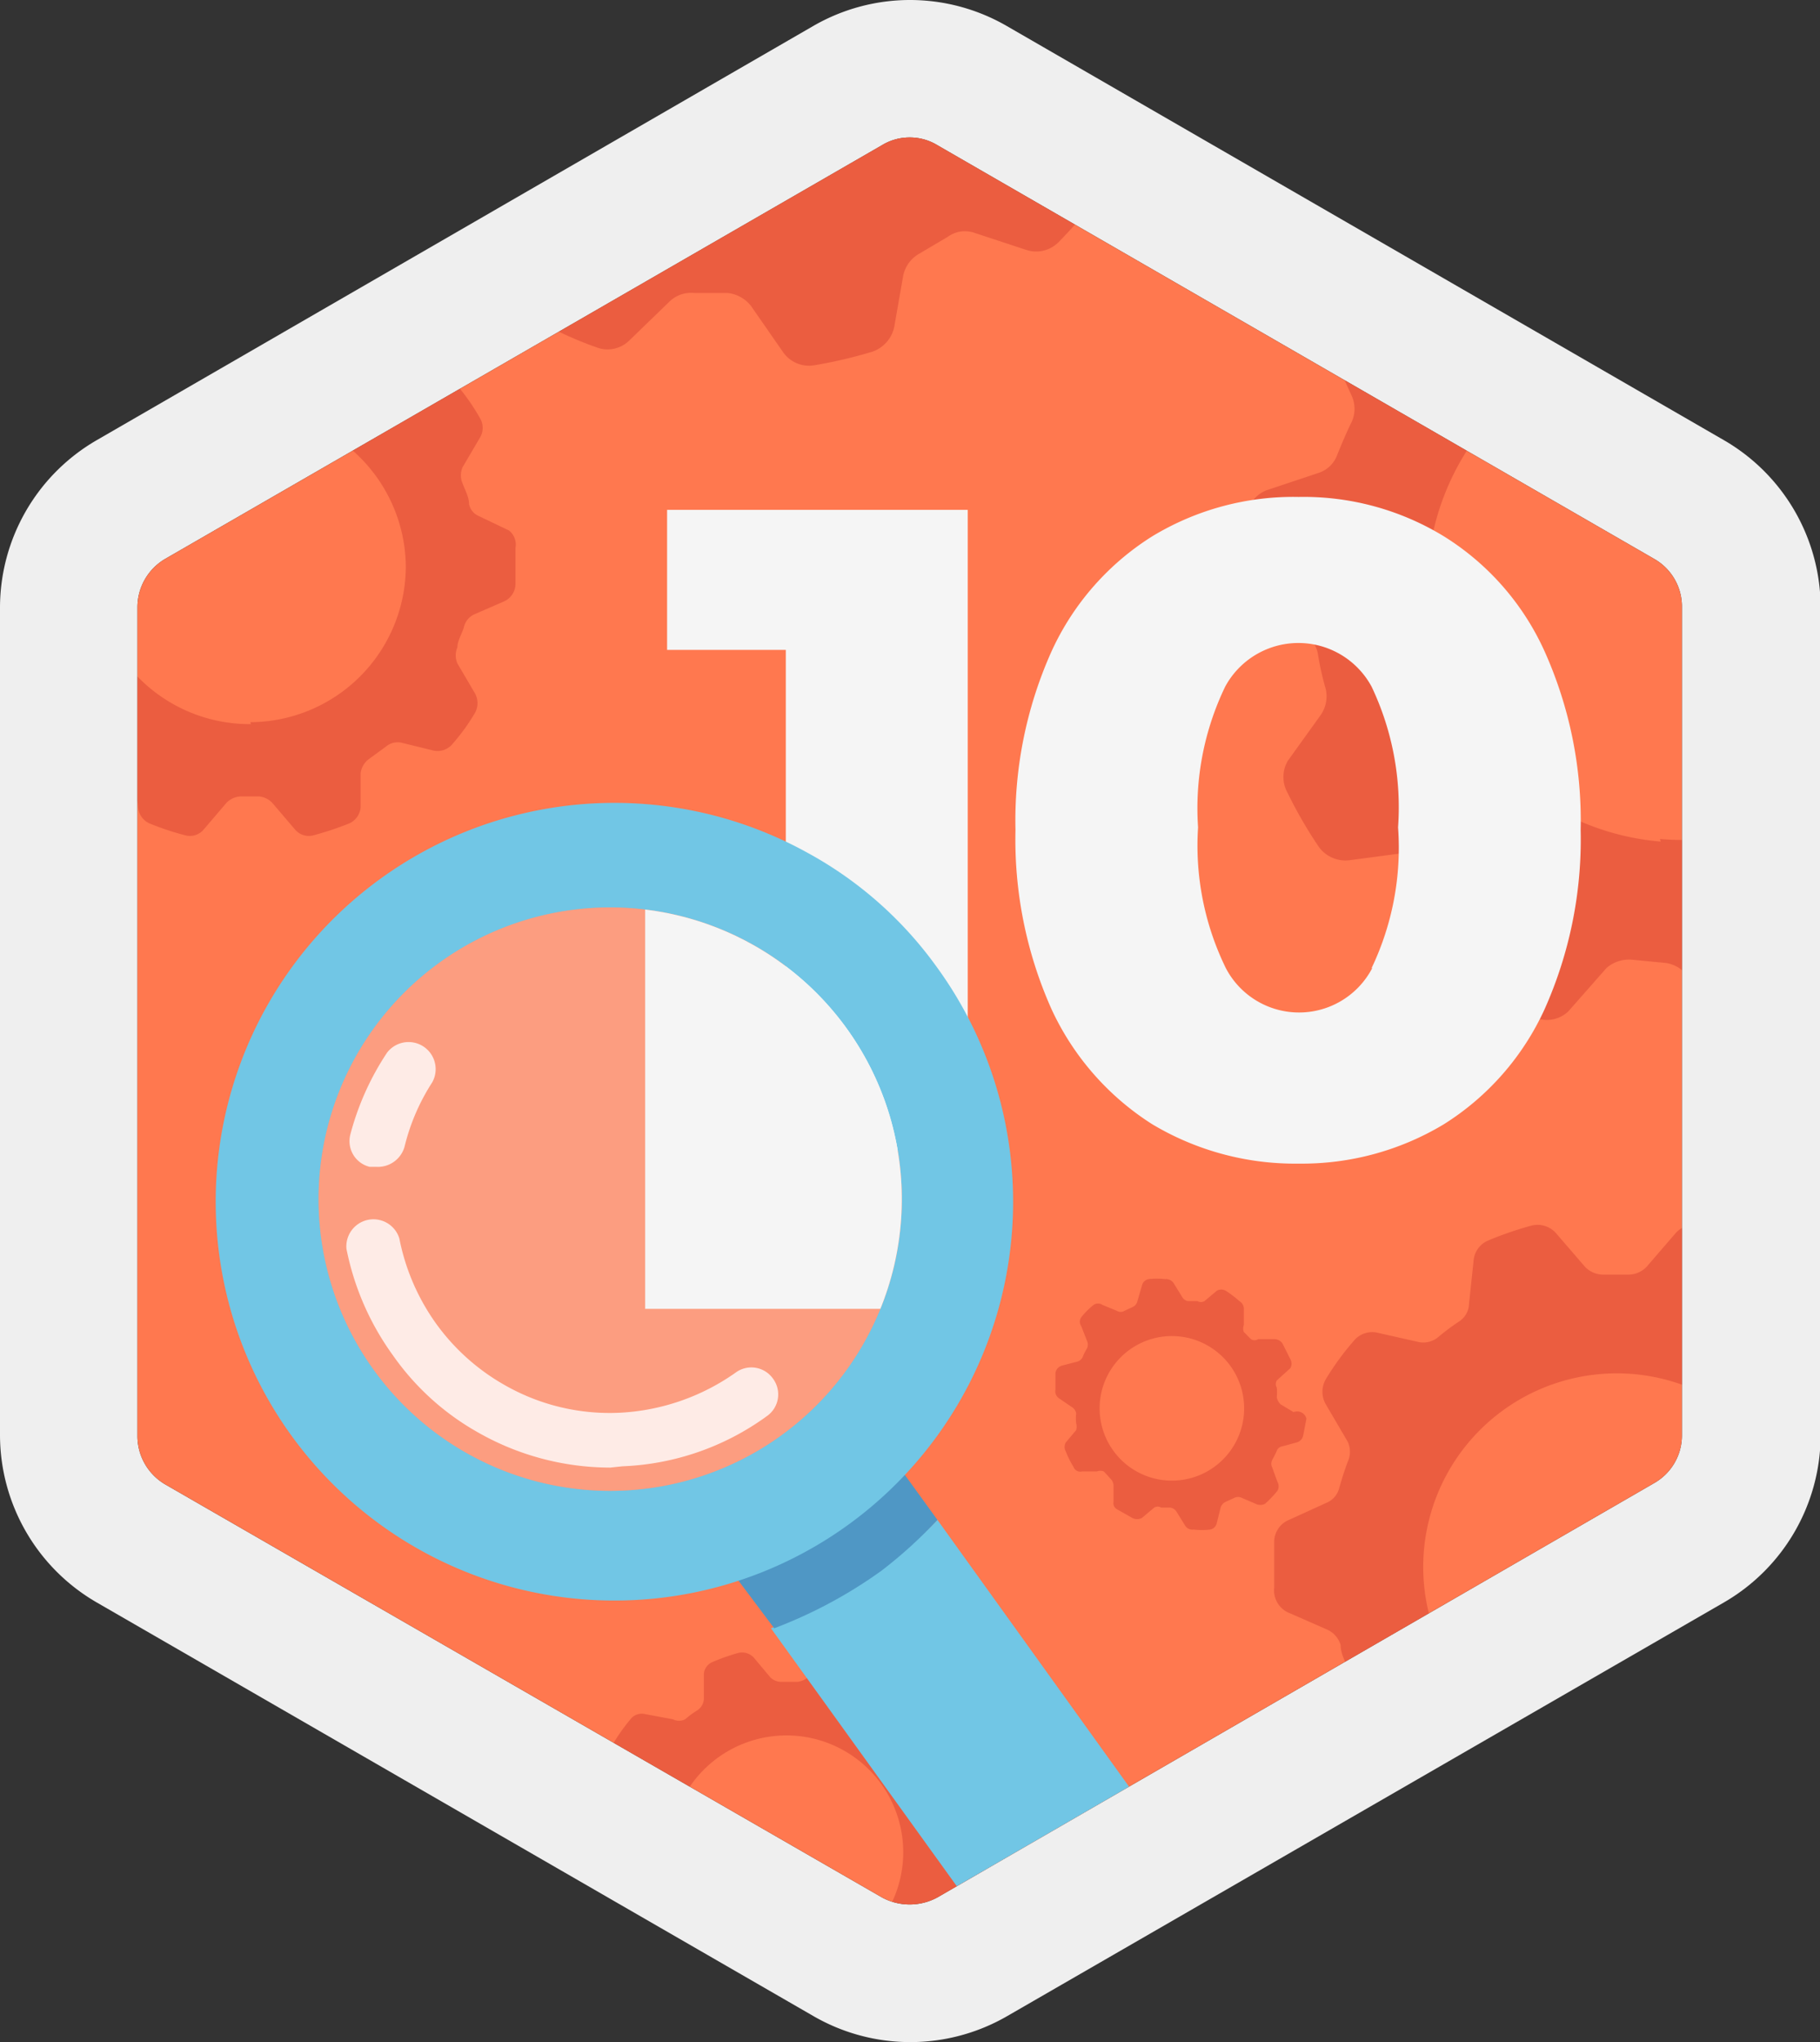
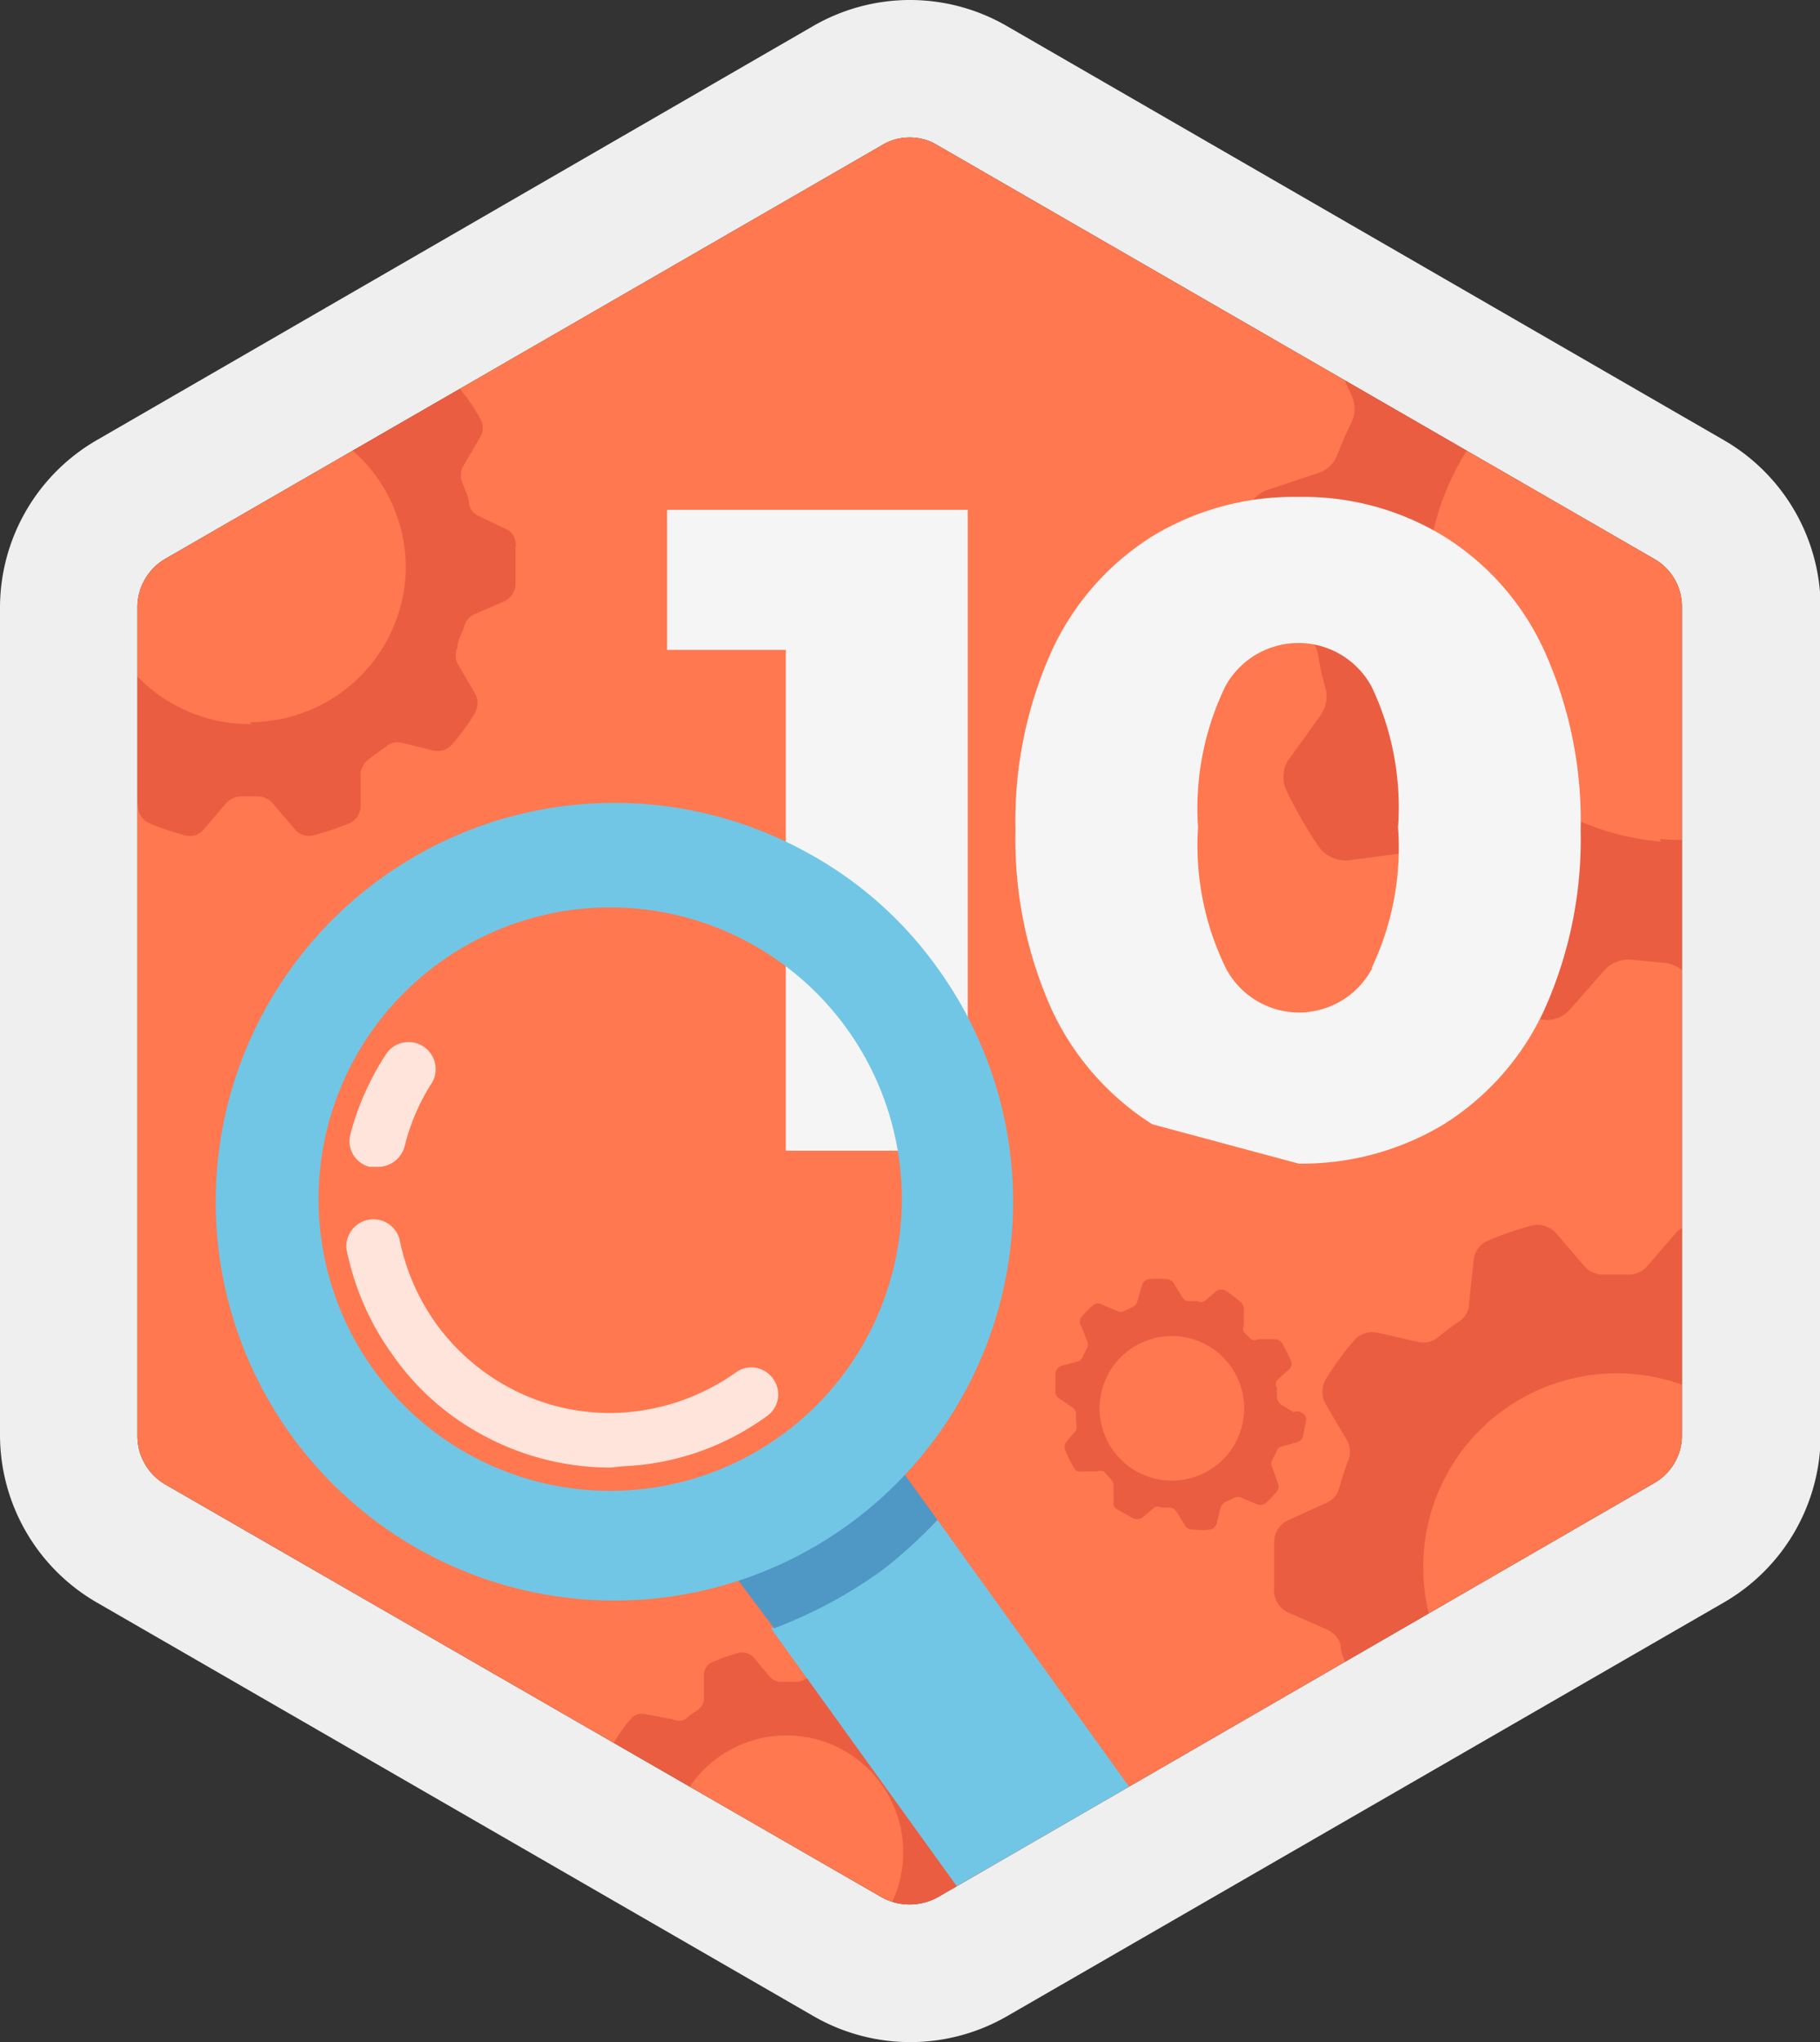
<svg xmlns="http://www.w3.org/2000/svg" id="Livello_1" data-name="Livello 1" viewBox="0 0 28.21 31.64">
  <rect x="0" y="0" width="28.21" height="31.64" fill="#333333" stroke="none" />
  <defs>
    <style>.cls-1{fill:none;}.cls-2{fill:#efefef;}.cls-3{fill:#ff784f;}.cls-4{opacity:0.3;}.cls-5{clip-path:url(#clip-path);}.cls-6{fill:#bd1e1e;}.cls-7{fill:#f5f5f5;}.cls-8{fill:#71c6e5;}.cls-9{fill:#4f97c5;}.cls-10{opacity:0.8;}.cls-11{fill:#fff;}.cls-12{clip-path:url(#clip-path-3);}</style>
    <clipPath id="clip-path">
      <path class="cls-1" d="M14.1,2.13a.82.82,0,0,1,.43.12L25.64,8.66a.85.85,0,0,1,.43.75V22.24a.85.85,0,0,1-.43.74L14.53,29.4a.9.9,0,0,1-.86,0L2.56,23a.87.87,0,0,1-.43-.74V9.41a.87.87,0,0,1,.43-.75L13.67,2.25a.82.82,0,0,1,.43-.12" />
    </clipPath>
    <clipPath id="clip-path-3">
-       <path class="cls-1" d="M11.69,14.65a4.52,4.52,0,1,1-4.87.26,4.52,4.52,0,0,1,4.87-.26" />
-     </clipPath>
+       </clipPath>
  </defs>
  <title>Tavola disegno 269</title>
  <path class="cls-2" d="M14.1,2.13a.82.82,0,0,1,.43.12L25.64,8.66a.85.85,0,0,1,.43.75V22.24a.85.85,0,0,1-.43.74L14.53,29.4a.9.9,0,0,1-.86,0L2.56,23a.87.87,0,0,1-.43-.74V9.41a.87.87,0,0,1,.43-.75L13.67,2.25a.82.82,0,0,1,.43-.12M14.1,0a3,3,0,0,0-1.49.4L1.5,6.82A3,3,0,0,0,0,9.41V22.24a3,3,0,0,0,1.5,2.59l11.11,6.41a3,3,0,0,0,3,0l11.11-6.41a3,3,0,0,0,1.5-2.59V9.41a3,3,0,0,0-1.5-2.59L15.6.4A3,3,0,0,0,14.1,0Z" />
  <path class="cls-3" d="M14.1,2.13a.82.82,0,0,1,.43.12L25.64,8.66a.85.85,0,0,1,.43.75V22.24a.85.85,0,0,1-.43.74L14.53,29.4a.9.9,0,0,1-.86,0L2.56,23a.87.87,0,0,1-.43-.74V9.41a.87.87,0,0,1,.43-.75L13.67,2.25a.82.82,0,0,1,.43-.12" />
  <g class="cls-4">
    <g class="cls-5">
      <path class="cls-6" d="M7.89,8.22,7.43,8a.26.26,0,0,1-.16-.19c0-.11-.06-.21-.1-.32a.31.31,0,0,1,0-.25l.27-.46a.29.29,0,0,0,0-.3A3.21,3.21,0,0,0,7.11,6a.28.28,0,0,0-.3-.1L6.32,6a.31.31,0,0,1-.25,0l-.26-.19a.32.32,0,0,1-.13-.22l0-.54a.31.31,0,0,0-.18-.25,4.88,4.88,0,0,0-.54-.18.31.31,0,0,0-.3.1l-.35.4A.28.28,0,0,1,4,5.2H3.72a.3.3,0,0,1-.23-.11l-.35-.4a.31.31,0,0,0-.3-.1l-.54.18A.31.31,0,0,0,2.12,5l-.05.54a.32.32,0,0,1-.13.22L1.68,6a.31.31,0,0,1-.25,0L.94,5.91a.29.29,0,0,0-.3.1,4.14,4.14,0,0,0-.34.48.27.27,0,0,0,0,.3l.26.46a.31.31,0,0,1,0,.25c0,.11-.07.21-.1.32A.26.26,0,0,1,.32,8l-.46.21a.28.28,0,0,0-.18.27v.57a.3.3,0,0,0,.18.27l.46.2a.29.29,0,0,1,.16.2l.1.31a.31.31,0,0,1,0,.25l-.26.46a.29.29,0,0,0,0,.31,3.12,3.12,0,0,0,.34.47.31.31,0,0,0,.3.11l.49-.12a.28.28,0,0,1,.25.06l.26.19a.32.32,0,0,1,.13.22l.05.53a.3.3,0,0,0,.18.25q.27.11.54.18a.28.28,0,0,0,.3-.09l.35-.41a.33.33,0,0,1,.23-.1H4a.32.32,0,0,1,.22.1l.35.41a.28.28,0,0,0,.3.09,4.88,4.88,0,0,0,.54-.18.3.3,0,0,0,.18-.25l0-.53a.32.32,0,0,1,.13-.22l.26-.19a.28.28,0,0,1,.25-.06l.49.12a.3.3,0,0,0,.3-.11,3.12,3.12,0,0,0,.34-.47.31.31,0,0,0,0-.31l-.27-.46a.31.31,0,0,1,0-.25c0-.1.07-.21.1-.31a.29.29,0,0,1,.16-.2l.46-.2a.3.3,0,0,0,.18-.27V8.49A.28.28,0,0,0,7.89,8.22Zm-4,3A2.42,2.42,0,1,1,6.29,8.77,2.42,2.42,0,0,1,3.88,11.19Z" />
      <path class="cls-6" d="M30.11,23.55l-.57-.26a.34.34,0,0,1-.21-.24c0-.14-.08-.27-.13-.4a.37.37,0,0,1,0-.31l.34-.58a.39.39,0,0,0,0-.39,4.25,4.25,0,0,0-.43-.59.37.37,0,0,0-.37-.13l-.62.14a.36.36,0,0,1-.32-.07,3.33,3.33,0,0,0-.32-.24.34.34,0,0,1-.16-.28l-.07-.66a.37.37,0,0,0-.23-.32,5.3,5.3,0,0,0-.67-.23.38.38,0,0,0-.38.12l-.44.51a.39.39,0,0,1-.28.13h-.41a.39.39,0,0,1-.28-.13l-.44-.51a.38.38,0,0,0-.38-.12,5.3,5.3,0,0,0-.67.23.37.37,0,0,0-.23.32l-.07.66a.34.34,0,0,1-.16.28,3.33,3.33,0,0,0-.32.24.36.36,0,0,1-.32.07l-.62-.14a.37.37,0,0,0-.37.13,4.25,4.25,0,0,0-.43.59.39.39,0,0,0,0,.39l.34.58a.37.37,0,0,1,0,.31c-.05.13-.09.26-.13.4a.34.34,0,0,1-.21.24l-.57.26a.37.37,0,0,0-.23.34v.71A.38.38,0,0,0,20,25l.57.25a.38.38,0,0,1,.21.24c0,.14.08.27.13.4a.4.4,0,0,1,0,.32l-.34.57a.39.39,0,0,0,0,.39,5,5,0,0,0,.43.6.37.37,0,0,0,.37.13L22,27.7a.4.4,0,0,1,.32.07,3.33,3.33,0,0,0,.32.24.37.37,0,0,1,.16.28l.07.67a.36.36,0,0,0,.23.31,5.3,5.3,0,0,0,.67.23.36.36,0,0,0,.38-.12l.44-.51a.39.39,0,0,1,.28-.13h.41a.39.39,0,0,1,.28.13l.44.51a.36.36,0,0,0,.38.12,5.3,5.3,0,0,0,.67-.23.36.36,0,0,0,.23-.31l.07-.67A.37.37,0,0,1,27.5,28a3.33,3.33,0,0,0,.32-.24.4.4,0,0,1,.32-.07l.62.15a.37.37,0,0,0,.37-.13,5,5,0,0,0,.43-.6.39.39,0,0,0,0-.39l-.34-.57a.4.4,0,0,1,0-.32c.05-.13.09-.26.13-.4a.38.38,0,0,1,.21-.24l.57-.25a.38.38,0,0,0,.23-.35v-.71A.37.37,0,0,0,30.11,23.55Zm-5.05,3.73a3,3,0,1,1,3-3A3,3,0,0,1,25.06,27.28Z" />
      <path class="cls-6" d="M15.2,28.28l-.34-.15a.21.21,0,0,1-.12-.14l-.08-.24a.25.25,0,0,1,0-.19l.2-.34a.21.21,0,0,0,0-.23,2.9,2.9,0,0,0-.25-.36.22.22,0,0,0-.22-.07l-.37.08a.21.21,0,0,1-.19,0l-.19-.14a.23.23,0,0,1-.1-.17l0-.4a.21.21,0,0,0-.13-.18,2.83,2.83,0,0,0-.41-.14.22.22,0,0,0-.22.07l-.26.31a.28.28,0,0,1-.17.07h-.24a.24.24,0,0,1-.17-.07l-.26-.31a.25.25,0,0,0-.23-.07,3.17,3.17,0,0,0-.4.14.22.22,0,0,0-.14.18l0,.4a.23.23,0,0,1-.1.17,1.33,1.33,0,0,0-.19.14.21.21,0,0,1-.19,0L10,26.56a.22.22,0,0,0-.22.07,3,3,0,0,0-.26.36.24.24,0,0,0,0,.23l.2.34a.21.21,0,0,1,0,.19c0,.08-.05.16-.07.24a.22.22,0,0,1-.13.14l-.34.15a.23.23,0,0,0-.13.21v.42a.23.23,0,0,0,.13.21l.34.15a.22.22,0,0,1,.13.14c0,.08.05.16.07.24a.21.21,0,0,1,0,.19l-.2.34a.24.24,0,0,0,0,.23,3,3,0,0,0,.26.36.22.22,0,0,0,.22.07l.37-.08a.21.21,0,0,1,.19,0,1.33,1.33,0,0,0,.19.14.23.23,0,0,1,.1.17l0,.4a.22.22,0,0,0,.14.18,3.17,3.17,0,0,0,.4.14.25.25,0,0,0,.23-.07l.26-.31a.24.24,0,0,1,.17-.07h.24a.28.28,0,0,1,.17.07l.26.31a.22.22,0,0,0,.22.07,2.83,2.83,0,0,0,.41-.14.21.21,0,0,0,.13-.18l0-.4a.23.23,0,0,1,.1-.17l.19-.14a.21.21,0,0,1,.19,0l.37.08a.22.22,0,0,0,.22-.07,2.9,2.9,0,0,0,.25-.36.21.21,0,0,0,0-.23l-.2-.34a.25.25,0,0,1,0-.19l.08-.24a.21.21,0,0,1,.12-.14l.34-.15a.23.23,0,0,0,.14-.21v-.42A.23.23,0,0,0,15.2,28.28Zm-3,2.23A1.81,1.81,0,1,1,14,28.7,1.81,1.81,0,0,1,12.2,30.51Z" />
      <path class="cls-6" d="M20.05,21.88l-.2-.12a.2.2,0,0,1-.06-.11.77.77,0,0,0,0-.15.11.11,0,0,1,0-.11L20,21.2a.14.14,0,0,0,0-.14l-.12-.24a.15.15,0,0,0-.13-.07H19.5a.1.1,0,0,1-.11,0l-.11-.11a.15.15,0,0,1,0-.11l0-.24a.14.14,0,0,0-.07-.13A1.71,1.71,0,0,0,19,20a.14.14,0,0,0-.14,0l-.19.16a.11.11,0,0,1-.11,0l-.15,0a.13.13,0,0,1-.09-.07l-.13-.21a.14.14,0,0,0-.13-.06,1.17,1.17,0,0,0-.26,0,.13.13,0,0,0-.1.1l-.07.24a.13.13,0,0,1-.07.09l-.13.06a.11.11,0,0,1-.12,0l-.22-.09a.12.12,0,0,0-.14,0,1.14,1.14,0,0,0-.19.19.12.12,0,0,0,0,.14l.09.23a.14.14,0,0,1,0,.11.91.91,0,0,0-.07.14.13.13,0,0,1-.09.07l-.23.06a.14.14,0,0,0-.1.11l0,.26a.13.13,0,0,0,.06.14l.19.13a.14.14,0,0,1,.07.1.77.77,0,0,0,0,.15.2.2,0,0,1,0,.11l-.16.19a.14.14,0,0,0,0,.14,1.34,1.34,0,0,0,.12.24.11.11,0,0,0,.13.07h.23a.15.15,0,0,1,.11,0l.1.11a.16.16,0,0,1,.05.11l0,.25a.11.11,0,0,0,.06.12l.23.13a.16.16,0,0,0,.15,0l.19-.16a.11.11,0,0,1,.11,0l.14,0a.14.14,0,0,1,.1.07l.13.21a.13.13,0,0,0,.13.06,1.17,1.17,0,0,0,.26,0,.13.13,0,0,0,.1-.1l.06-.24a.14.14,0,0,1,.08-.09l.13-.06a.13.13,0,0,1,.12,0l.21.09a.16.16,0,0,0,.15,0,1.8,1.8,0,0,0,.19-.2.14.14,0,0,0,0-.14l-.08-.22a.13.13,0,0,1,0-.12s.05-.09.07-.14a.11.11,0,0,1,.09-.07l.22-.06a.14.14,0,0,0,.1-.11l.05-.26A.15.15,0,0,0,20.05,21.88ZM18,22.93A1.12,1.12,0,1,1,19.27,22,1.12,1.12,0,0,1,18,22.93Z" />
-       <path class="cls-6" d="M18.22-1.53l-.72-.4a.47.47,0,0,1-.24-.34c0-.18-.07-.36-.11-.54a.48.48,0,0,1,.07-.4l.51-.7a.49.49,0,0,0,0-.51,6.75,6.75,0,0,0-.48-.82.48.48,0,0,0-.47-.22L16-5.35a.48.48,0,0,1-.4-.13l-.39-.35A.49.49,0,0,1,15-6.21v-.87a.5.5,0,0,0-.26-.44,8.13,8.13,0,0,0-.85-.38.51.51,0,0,0-.51.11l-.63.6a.45.45,0,0,1-.38.13l-.52-.05a.46.46,0,0,1-.35-.2L11-8a.48.48,0,0,0-.48-.2,7.32,7.32,0,0,0-.9.21.49.49,0,0,0-.34.37l-.16.86a.5.5,0,0,1-.24.34,3.35,3.35,0,0,0-.45.27.48.48,0,0,1-.42,0l-.79-.26a.49.49,0,0,0-.5.12,5.42,5.42,0,0,0-.63.72.5.5,0,0,0-.06.5l.36.79a.46.46,0,0,1,0,.41c-.07.16-.15.33-.21.5a.48.48,0,0,1-.3.29l-.78.26a.46.46,0,0,0-.33.42l-.09.92A.47.47,0,0,0,5-1l.72.4a.49.49,0,0,1,.24.35C5.94,0,6,.12,6,.3A.47.47,0,0,1,6,.7l-.51.71a.5.5,0,0,0,0,.5,6.87,6.87,0,0,0,.48.83A.5.5,0,0,0,6.35,3l.82-.11a.46.46,0,0,1,.4.14L8,3.32a.53.53,0,0,1,.18.38v.88A.48.48,0,0,0,8.39,5a5.82,5.82,0,0,0,.85.38.48.48,0,0,0,.51-.1l.63-.61a.48.48,0,0,1,.38-.13l.52,0a.53.53,0,0,1,.36.2l.5.72a.49.49,0,0,0,.48.2,7.32,7.32,0,0,0,.9-.21.52.52,0,0,0,.34-.38L14,4.27a.51.51,0,0,1,.25-.34l.44-.26a.45.45,0,0,1,.42-.06l.79.26a.49.49,0,0,0,.51-.12A7,7,0,0,0,17.05,3a.52.52,0,0,0,.06-.51l-.36-.79a.47.47,0,0,1,0-.4A5.49,5.49,0,0,0,17,.83a.51.51,0,0,1,.3-.29L18,.29a.51.51,0,0,0,.34-.42L18.46-1A.49.49,0,0,0,18.22-1.53Zm-7,4.21A4,4,0,0,1,7.65-1.63,4,4,0,0,1,12-5.18,4,4,0,0,1,15.52-.87,4,4,0,0,1,11.21,2.68Z" />
      <path class="cls-6" d="M32.74,8.83,32,8.43a.53.53,0,0,1-.24-.34,4.52,4.52,0,0,0-.11-.53.47.47,0,0,1,.08-.41l.5-.7a.48.48,0,0,0,0-.5,7.42,7.42,0,0,0-.47-.83.49.49,0,0,0-.47-.21l-.83.1a.48.48,0,0,1-.4-.13,4.4,4.4,0,0,0-.39-.35.49.49,0,0,1-.17-.38V3.28a.51.51,0,0,0-.26-.44,8,8,0,0,0-.84-.38.5.5,0,0,0-.51.11l-.63.6a.52.52,0,0,1-.39.14l-.52-.05a.5.5,0,0,1-.35-.21l-.5-.71a.5.5,0,0,0-.48-.2,7.06,7.06,0,0,0-.91.21.51.51,0,0,0-.34.38l-.16.86a.48.48,0,0,1-.24.33c-.16.09-.3.17-.45.27a.48.48,0,0,1-.42,0L21.77,4a.49.49,0,0,0-.5.12,7.06,7.06,0,0,0-.63.72.48.48,0,0,0-.05.5l.36.79a.49.49,0,0,1,0,.41c-.08.16-.15.33-.22.5a.46.46,0,0,1-.3.29l-.78.26a.49.49,0,0,0-.33.42l-.09.92a.48.48,0,0,0,.25.47l.71.41a.45.45,0,0,1,.24.34,4.54,4.54,0,0,0,.12.53.51.51,0,0,1-.08.4l-.51.71a.5.5,0,0,0,0,.5,6.87,6.87,0,0,0,.48.83.51.51,0,0,0,.47.21l.83-.11a.51.51,0,0,1,.4.14,4.4,4.4,0,0,0,.39.35.48.48,0,0,1,.17.37v.88a.46.46,0,0,0,.26.43,5.28,5.28,0,0,0,.84.38.48.48,0,0,0,.51-.1L24.9,15a.53.53,0,0,1,.39-.13l.52.05a.5.5,0,0,1,.35.21l.5.71a.5.5,0,0,0,.48.2,6.55,6.55,0,0,0,.9-.21.47.47,0,0,0,.34-.38l.16-.86a.47.47,0,0,1,.25-.33l.45-.27a.48.48,0,0,1,.42-.06l.78.27a.53.53,0,0,0,.51-.12,8.42,8.42,0,0,0,.62-.72.48.48,0,0,0,.06-.5l-.36-.79a.49.49,0,0,1,0-.41,5.32,5.32,0,0,0,.21-.5.47.47,0,0,1,.31-.29l.77-.26a.5.5,0,0,0,.34-.42L33,9.31A.49.49,0,0,0,32.74,8.83Zm-7,4.21A3.95,3.95,0,1,1,30,9.49,3.95,3.95,0,0,1,25.73,13Z" />
    </g>
  </g>
  <path class="cls-7" d="M15,7.9v9.93H12.18V10.07H10.34V7.9Z" />
-   <path class="cls-7" d="M17.86,17.42a4.19,4.19,0,0,1-1.56-1.78,6.44,6.44,0,0,1-.56-2.78,6.4,6.4,0,0,1,.56-2.77,4.13,4.13,0,0,1,1.56-1.78,4.22,4.22,0,0,1,2.27-.61,4.17,4.17,0,0,1,2.25.61,4.07,4.07,0,0,1,1.56,1.78,6.4,6.4,0,0,1,.56,2.77,6.44,6.44,0,0,1-.56,2.78,4.13,4.13,0,0,1-1.56,1.78,4.26,4.26,0,0,1-2.25.61A4.31,4.31,0,0,1,17.86,17.42ZM21.26,15a4.33,4.33,0,0,0,.41-2.18,4.36,4.36,0,0,0-.41-2.18,1.29,1.29,0,0,0-2.27,0,4.34,4.34,0,0,0-.42,2.18A4.32,4.32,0,0,0,19,15a1.28,1.28,0,0,0,2.27,0Z" />
+   <path class="cls-7" d="M17.86,17.42a4.19,4.19,0,0,1-1.56-1.78,6.44,6.44,0,0,1-.56-2.78,6.4,6.4,0,0,1,.56-2.77,4.13,4.13,0,0,1,1.56-1.78,4.22,4.22,0,0,1,2.27-.61,4.17,4.17,0,0,1,2.25.61,4.07,4.07,0,0,1,1.56,1.78,6.4,6.4,0,0,1,.56,2.77,6.44,6.44,0,0,1-.56,2.78,4.13,4.13,0,0,1-1.56,1.78,4.26,4.26,0,0,1-2.25.61ZM21.26,15a4.33,4.33,0,0,0,.41-2.18,4.36,4.36,0,0,0-.41-2.18,1.29,1.29,0,0,0-2.27,0,4.34,4.34,0,0,0-.42,2.18A4.32,4.32,0,0,0,19,15a1.28,1.28,0,0,0,2.27,0Z" />
  <g class="cls-5">
    <path class="cls-8" d="M18,28.38l-3.47-4.83a7,7,0,0,1-.92.79,7.21,7.21,0,0,1-1.66.89l3.56,4.94A1.53,1.53,0,1,0,18,28.38Z" />
    <path class="cls-9" d="M14.53,23.55l-1.21-1.67-2.49,1.79L12,25.23a7.21,7.21,0,0,0,1.66-.89A7,7,0,0,0,14.53,23.55Z" />
    <path class="cls-8" d="M11.69,14.65a4.52,4.52,0,1,1-4.87.26,4.52,4.52,0,0,1,4.87-.26m.82-1.44h0a6.18,6.18,0,1,0,2,1.76,6,6,0,0,0-2-1.76Z" />
    <g class="cls-4">
-       <path class="cls-7" d="M11.69,14.65a4.52,4.52,0,1,1-4.87.26,4.52,4.52,0,0,1,4.87-.26" />
-     </g>
+       </g>
    <g class="cls-10">
      <path class="cls-11" d="M5.83,18.08l-.1,0a.41.41,0,0,1-.3-.5A4.23,4.23,0,0,1,6,16.31a.42.42,0,0,1,.7.46,3.24,3.24,0,0,0-.43,1A.43.43,0,0,1,5.83,18.08Z" />
    </g>
    <g class="cls-10">
      <path class="cls-11" d="M9.46,22.74a4.15,4.15,0,0,1-2.06-.55A4,4,0,0,1,6.09,21a4.2,4.2,0,0,1-.72-1.65.42.42,0,0,1,.82-.16,3.38,3.38,0,0,0,.57,1.32,3.33,3.33,0,0,0,1.06.95,3.28,3.28,0,0,0,1.79.43,3.41,3.41,0,0,0,1.79-.62.41.41,0,0,1,.58.09.41.41,0,0,1-.09.58,4.07,4.07,0,0,1-2.24.78Z" />
    </g>
    <g class="cls-12">
      <path class="cls-7" d="M14,6.07V20.28H10V9.18H7.32V6.07Z" />
    </g>
  </g>
</svg>